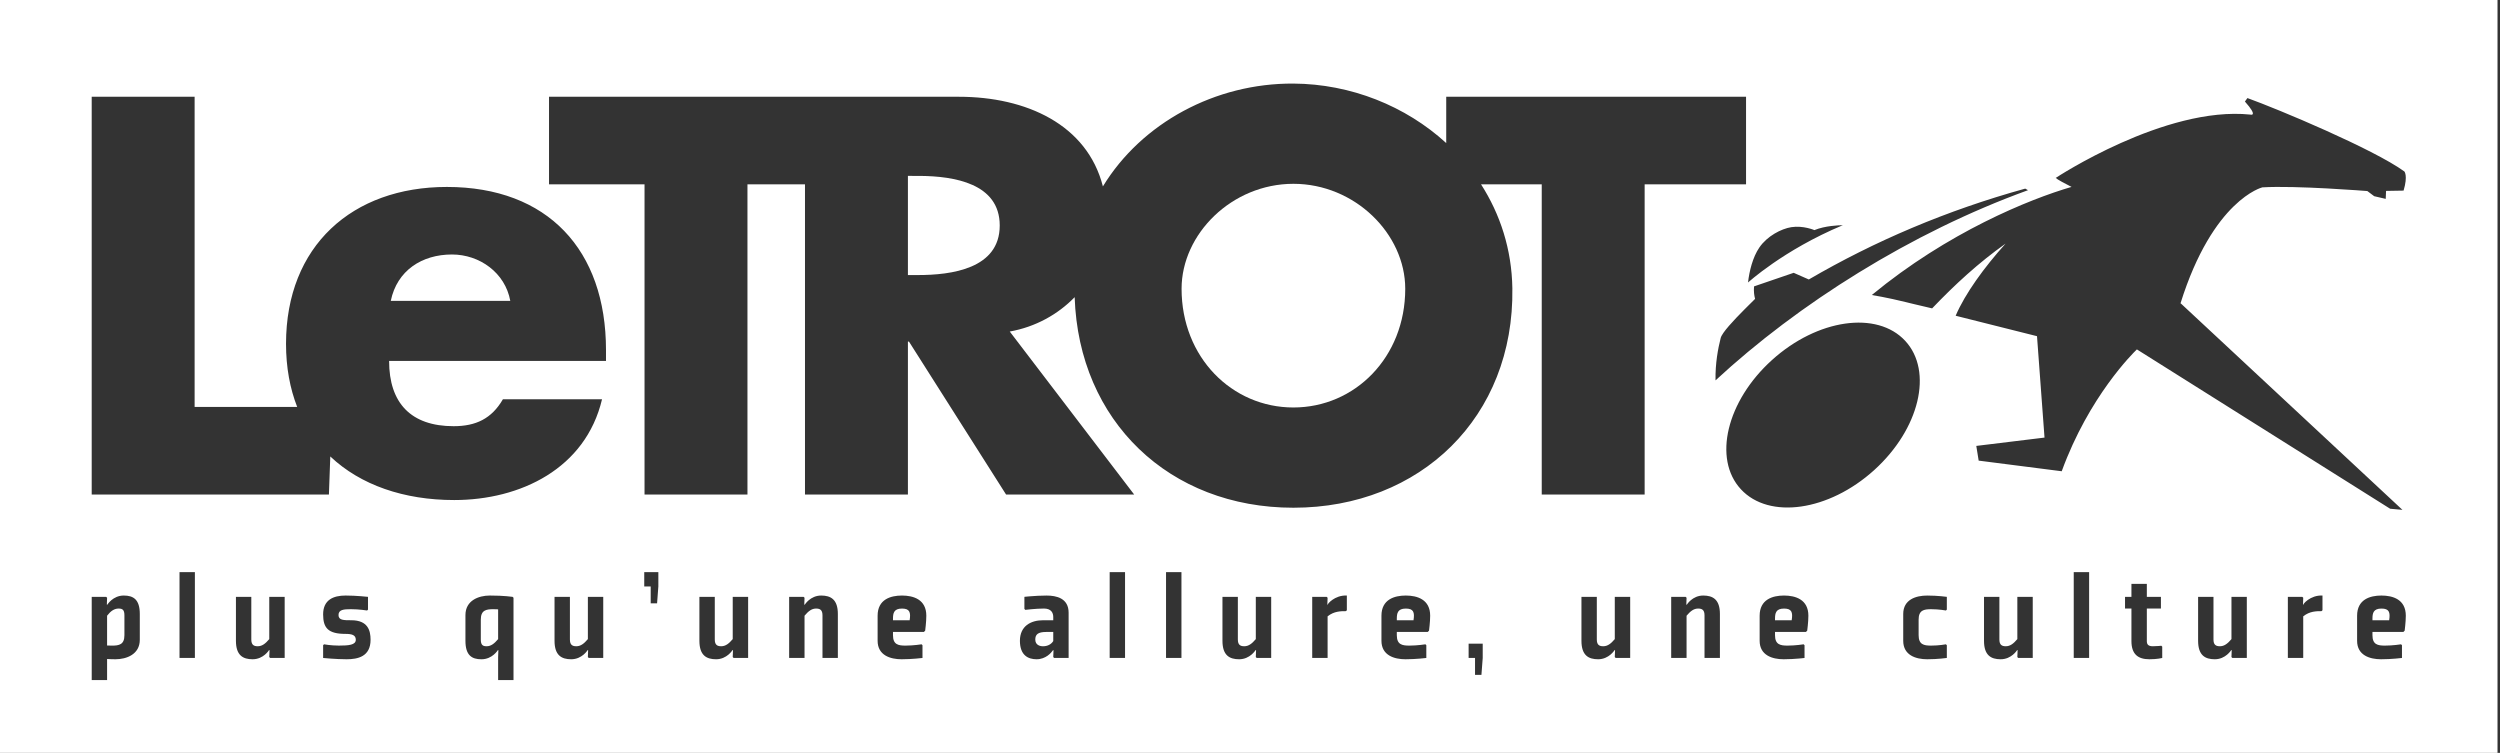
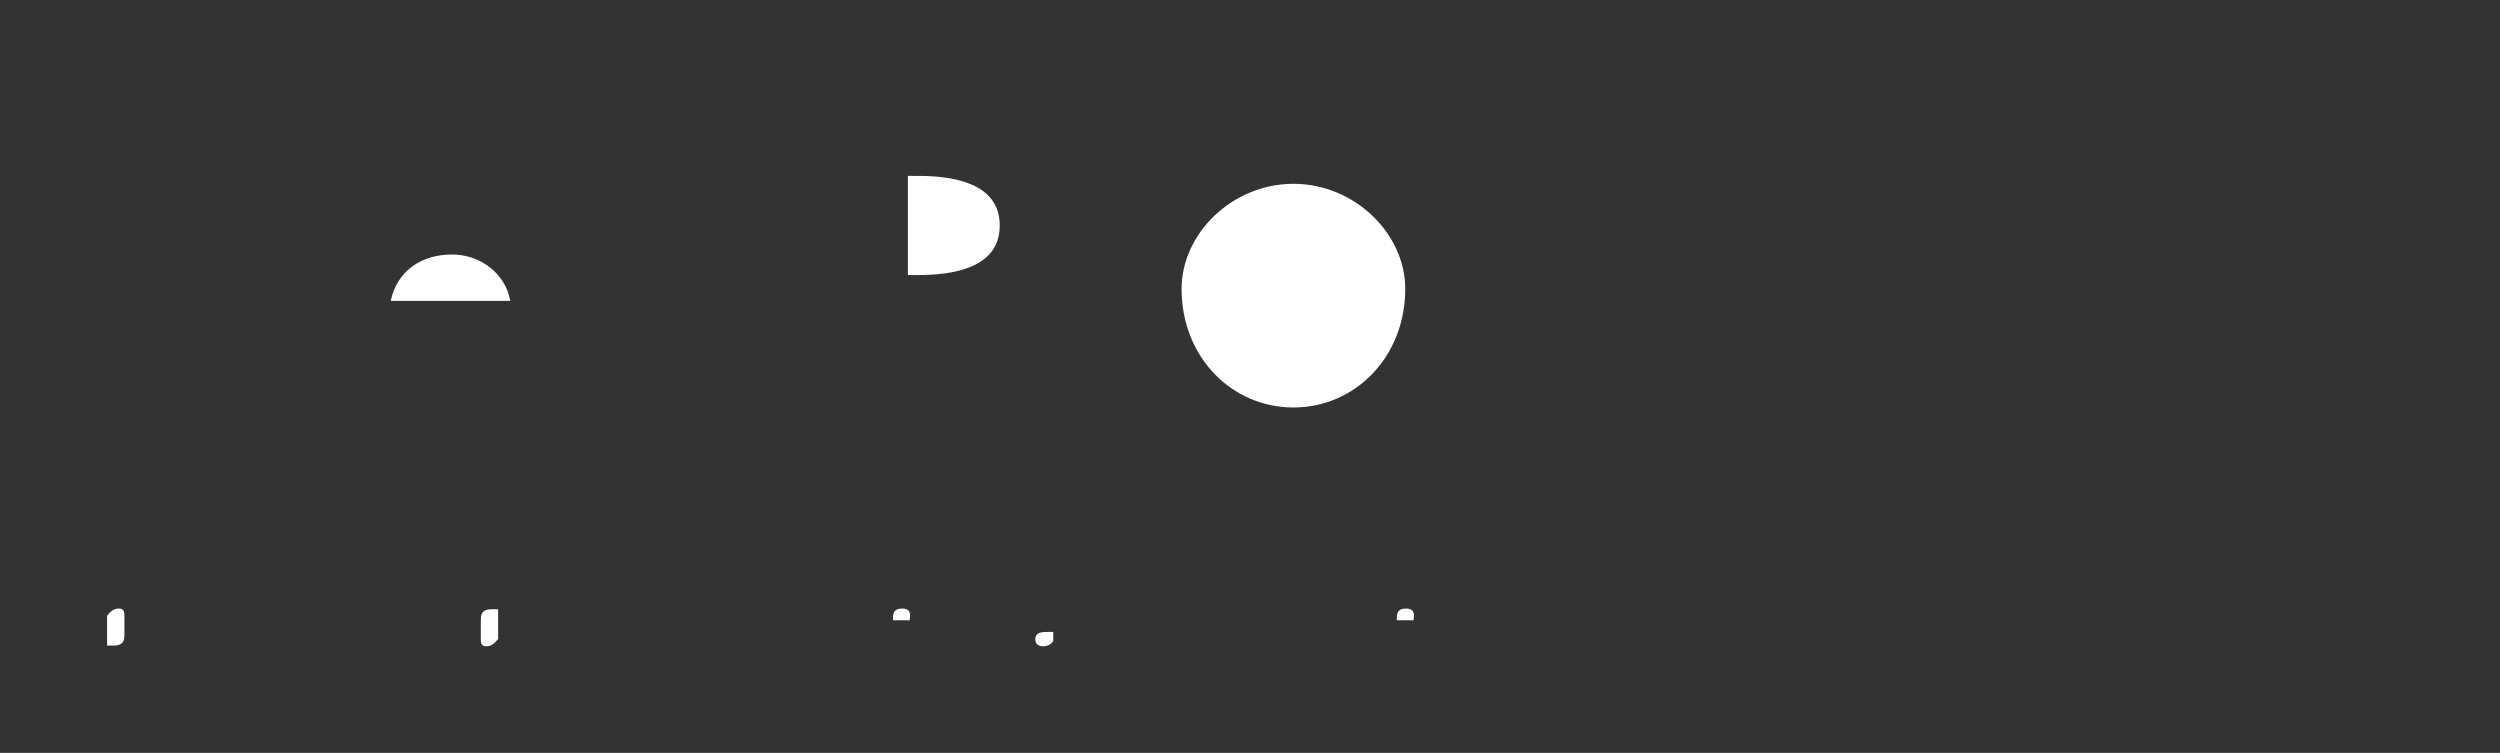
<svg xmlns="http://www.w3.org/2000/svg" version="1.1" width="176px" height="53px" viewBox="0 0 176.0 53.0">
  <rect x="0" y="0" width="176.0" height="53.0" fill="#333333" stroke="none" />
  <defs>
    <clipPath id="i0">
      <path d="M1440,0 L1440,6187 L0,6187 L0,0 L1440,0 Z" />
    </clipPath>
    <clipPath id="i1">
      <path d="M7.872,0 C12.199,0 15.746,3.527 15.746,7.391 C15.746,12.218 12.199,15.747 7.872,15.747 C3.547,15.747 0,12.218 0,7.391 C0,3.527 3.547,0 7.872,0 Z" />
    </clipPath>
    <clipPath id="i2">
-       <path d="M0.633,0 C1.174,0 1.264,0.257 1.174,0.823 L0,0.823 L0,0.701 C0.004,0.342 0.051,0 0.633,0 Z" />
-     </clipPath>
+       </clipPath>
    <clipPath id="i3">
      <path d="M0.876,0 C1.029,0 1.091,0 1.219,0.01 L1.219,2.106 C0.948,2.426 0.715,2.609 0.407,2.609 C0.135,2.609 0,2.518 0,2.134 L0,0.733 C0,0.073 0.37,0 0.876,0 Z" />
    </clipPath>
    <clipPath id="i4">
      <path d="M0.87,0.001 C3.224,0.022 6.464,0.517 6.464,3.492 C6.464,6.537 3.068,6.981 0.703,6.981 L0,6.981 L0,0 Z" />
    </clipPath>
    <clipPath id="i5">
      <path d="M4.305,0 C6.26,0 8.054,1.288 8.413,3.264 L0,3.264 C0.439,1.128 2.193,0 4.305,0 Z" />
    </clipPath>
    <clipPath id="i6">
-       <path d="M1.265,0 L1.265,0.641 C1.11,0.889 0.839,1.007 0.542,1.007 C0.316,1.007 0,0.915 0,0.532 C0,0.183 0.181,0 0.767,0 L1.265,0 Z" />
+       <path d="M1.265,0 L1.265,0.641 C1.11,0.889 0.839,1.007 0.542,1.007 C0.316,1.007 0,0.915 0,0.532 C0,0.183 0.181,0 0.767,0 Z" />
    </clipPath>
    <clipPath id="i7">
      <path d="M0.632,0 C1.173,0 1.263,0.257 1.173,0.823 L0,0.823 L0,0.701 C0.004,0.342 0.05,0 0.632,0 Z" />
    </clipPath>
    <clipPath id="i8">
      <path d="M0.632,0 C1.175,0 1.264,0.257 1.175,0.823 L0,0.823 L0,0.701 C0.004,0.342 0.051,0 0.632,0 Z" />
    </clipPath>
    <clipPath id="i9">
      <path d="M175.825,0 L175.825,53 L0,53 L0,0 L175.825,0 Z" />
    </clipPath>
    <clipPath id="i10">
      <path d="M175.826,0 L175.826,53 L0,53 L0,0 L175.826,0 Z M34.481,41.926 C33.695,41.926 32.767,42.275 32.767,43.3 L32.767,45.113 C32.767,46.138 33.217,46.413 33.894,46.413 C34.662,46.413 35.049,45.771 35.049,45.771 L35.085,45.771 L35.068,46.257 L35.068,47.877 L36.151,47.877 L36.151,42.082 L36.087,42.018 C36.087,42.018 35.492,41.926 34.481,41.926 Z M8.714,41.926 C7.945,41.926 7.557,42.568 7.557,42.568 L7.522,42.568 L7.539,42.082 L7.475,42.018 L6.457,42.018 L6.457,47.877 L7.539,47.877 L7.539,46.394 C7.748,46.403 7.873,46.412 8.126,46.412 C8.912,46.412 9.842,46.064 9.842,45.039 L9.842,43.226 C9.842,42.201 9.389,41.926 8.714,41.926 Z M104.383,45.313 L103.391,45.313 L103.391,46.32 L103.842,46.32 L103.842,47.511 L104.293,47.511 L104.383,46.32 L104.383,45.313 Z M155.829,42.018 L154.747,42.018 L154.747,45.113 C154.747,46.138 155.244,46.412 155.921,46.412 C156.686,46.412 157.075,45.771 157.075,45.771 L157.112,45.771 L157.095,46.257 L157.157,46.32 L158.176,46.32 L158.176,42.018 L157.095,42.018 L157.095,44.993 C156.823,45.313 156.589,45.496 156.282,45.496 C156.009,45.496 155.829,45.405 155.829,45.021 L155.829,42.018 Z M87.145,42.018 L86.061,42.018 L86.061,45.113 C86.061,46.138 86.558,46.412 87.235,46.412 C88.002,46.412 88.39,45.771 88.39,45.771 L88.426,45.771 L88.409,46.257 L88.473,46.32 L89.492,46.32 L89.492,42.018 L88.409,42.018 L88.409,44.993 C88.139,45.313 87.904,45.496 87.596,45.496 C87.325,45.496 87.145,45.405 87.145,45.021 L87.145,42.018 Z M73.679,41.927 C73.279,41.927 72.862,41.953 72.559,41.977 L72.356,41.994 C72.297,41.999 72.247,42.004 72.208,42.008 L72.128,42.016 L72.118,42.018 L72.118,42.868 L72.18,42.934 C72.18,42.934 72.929,42.842 73.498,42.842 C74.004,42.842 74.149,43.144 74.149,43.437 L74.149,43.666 L73.427,43.666 C72.568,43.666 71.802,44.077 71.802,45.113 C71.802,46.138 72.388,46.412 72.974,46.412 C73.633,46.412 74.012,45.942 74.107,45.807 L74.131,45.772 L74.167,45.772 L74.149,46.257 L74.212,46.32 L75.231,46.32 L75.231,43.134 C75.231,42.11 74.366,41.927 73.679,41.927 Z M151.137,41.102 L150.053,41.102 L150.053,42.018 L149.602,42.018 L149.602,42.842 L150.053,42.842 L150.053,45.131 C150.053,46.046 150.504,46.412 151.317,46.412 C151.885,46.412 152.221,46.321 152.221,46.321 L152.221,45.524 L152.157,45.46 C152.157,45.46 151.859,45.496 151.561,45.496 C151.227,45.496 151.137,45.359 151.137,45.131 L151.137,42.842 L152.129,42.842 L152.129,42.018 L151.137,42.018 L151.137,41.102 Z M98.969,41.926 C98.166,41.926 97.254,42.2 97.254,43.346 L97.254,45.112 C97.254,46.138 98.156,46.412 98.941,46.412 C99.692,46.412 100.413,46.321 100.413,46.321 L100.413,45.423 L100.351,45.359 C100.351,45.359 99.782,45.451 99.213,45.451 C98.707,45.451 98.336,45.378 98.336,44.718 L98.336,44.489 L100.513,44.489 L100.603,44.399 C100.603,44.399 100.684,43.785 100.684,43.346 C100.684,42.2 99.772,41.926 98.969,41.926 Z M167.653,41.926 C166.851,41.926 165.94,42.2 165.94,43.346 L165.94,45.112 C165.94,46.138 166.84,46.412 167.627,46.412 C168.377,46.412 169.099,46.321 169.099,46.321 L169.099,45.423 L169.035,45.359 C169.035,45.359 168.464,45.451 167.898,45.451 C167.391,45.451 167.021,45.378 167.021,44.718 L167.021,44.489 L169.197,44.489 L169.288,44.399 C169.288,44.399 169.369,43.785 169.369,43.346 C169.369,42.2 168.457,41.926 167.653,41.926 Z M112.416,42.018 L111.334,42.018 L111.334,45.113 C111.334,46.138 111.83,46.412 112.507,46.412 C113.274,46.412 113.664,45.771 113.664,45.771 L113.699,45.771 L113.681,46.257 L113.745,46.32 L114.765,46.32 L114.765,42.018 L113.681,42.018 L113.681,44.993 C113.411,45.313 113.176,45.496 112.868,45.496 C112.597,45.496 112.416,45.405 112.416,45.021 L112.416,42.018 Z M63.498,41.926 C62.696,41.926 61.784,42.2 61.784,43.346 L61.784,45.112 C61.784,46.138 62.686,46.412 63.47,46.412 C64.222,46.412 64.943,46.321 64.943,46.321 L64.943,45.423 L64.88,45.359 C64.88,45.359 64.311,45.451 63.742,45.451 C63.236,45.451 62.866,45.378 62.866,44.718 L62.866,44.489 L65.042,44.489 L65.132,44.399 C65.132,44.399 65.213,43.785 65.213,43.346 C65.213,42.2 64.302,41.926 63.498,41.926 Z M50.321,42.018 L49.238,42.018 L49.238,45.113 C49.238,46.138 49.735,46.412 50.411,46.412 C51.178,46.412 51.566,45.771 51.566,45.771 L51.602,45.771 L51.584,46.257 L51.648,46.32 L52.668,46.32 L52.668,42.018 L51.584,42.018 L51.584,44.993 C51.314,45.313 51.079,45.496 50.772,45.496 C50.501,45.496 50.321,45.405 50.321,45.021 L50.321,42.018 Z M17.692,42.018 L16.61,42.018 L16.61,45.113 C16.61,46.138 17.106,46.412 17.783,46.412 C18.551,46.412 18.938,45.771 18.938,45.771 L18.975,45.771 L18.956,46.257 L19.021,46.32 L20.041,46.32 L20.041,42.018 L18.956,42.018 L18.956,44.993 C18.686,45.313 18.452,45.496 18.144,45.496 C17.874,45.496 17.692,45.405 17.692,45.021 L17.692,42.018 Z M140.757,42.018 L139.674,42.018 L139.674,45.113 C139.674,46.138 140.17,46.412 140.847,46.412 C141.615,46.412 142.003,45.771 142.003,45.771 L142.039,45.771 L142.021,46.257 L142.084,46.32 L143.105,46.32 L143.105,42.018 L142.021,42.018 L142.021,44.993 C141.75,45.313 141.516,45.496 141.208,45.496 C140.937,45.496 140.757,45.405 140.757,45.021 L140.757,42.018 Z M40.122,42.018 L39.039,42.018 L39.039,45.113 C39.039,46.138 39.535,46.412 40.212,46.412 C40.98,46.412 41.368,45.771 41.368,45.771 L41.403,45.771 L41.386,46.257 L41.448,46.32 L42.468,46.32 L42.468,42.018 L41.386,42.018 L41.386,44.993 C41.115,45.313 40.88,45.496 40.573,45.496 C40.301,45.496 40.122,45.405 40.122,45.021 L40.122,42.018 Z M125.594,41.926 C124.791,41.926 123.879,42.2 123.879,43.346 L123.879,45.112 C123.879,46.138 124.782,46.412 125.567,46.412 C125.967,46.412 126.359,46.386 126.638,46.362 L126.824,46.344 C126.959,46.331 127.039,46.321 127.039,46.321 L127.039,45.423 L126.975,45.359 C126.975,45.359 126.407,45.451 125.838,45.451 C125.333,45.451 124.961,45.378 124.961,44.718 L124.961,44.489 L127.138,44.489 L127.228,44.399 C127.228,44.399 127.31,43.785 127.31,43.346 C127.31,42.2 126.397,41.926 125.594,41.926 Z M24.328,41.926 C23.47,41.926 22.748,42.228 22.748,43.254 C22.748,44.216 23.109,44.626 24.328,44.626 C24.778,44.626 25.049,44.709 25.049,45.039 C25.049,45.405 24.553,45.45 23.858,45.45 C23.289,45.45 22.811,45.359 22.811,45.359 L22.748,45.423 L22.748,46.321 C22.748,46.321 23.65,46.412 24.399,46.412 C25.185,46.412 26.088,46.228 26.088,45.039 C26.088,44.398 25.907,43.666 24.733,43.666 C24.192,43.666 23.831,43.666 23.831,43.299 C23.831,42.916 24.201,42.887 24.707,42.887 C25.275,42.887 25.844,42.979 25.844,42.979 L25.907,42.916 L25.907,42.018 C25.907,42.018 25.076,41.926 24.328,41.926 Z M135.676,41.927 C134.891,41.927 133.987,42.201 133.987,43.226 L133.987,45.112 C133.987,46.138 134.891,46.412 135.676,46.412 C136.426,46.412 137.057,46.32 137.057,46.32 L137.057,45.423 L136.993,45.359 C136.993,45.359 136.516,45.451 135.947,45.451 C135.442,45.451 135.071,45.379 135.071,44.718 L135.071,43.62 C135.071,42.96 135.442,42.888 135.947,42.888 C136.516,42.888 136.993,42.979 136.993,42.979 L137.057,42.915 L137.057,42.018 C137.057,42.018 136.426,41.927 135.676,41.927 Z M163.503,41.926 C162.644,41.881 162.094,42.558 162.166,42.568 L162.131,42.568 L162.147,42.082 L162.084,42.018 L161.065,42.018 L161.065,46.32 L162.147,46.32 L162.147,43.391 C162.599,43.025 163.078,43.025 163.438,43.025 L163.503,42.96 Z M119.908,41.926 C119.141,41.926 118.753,42.568 118.753,42.568 L118.717,42.568 L118.734,42.082 L118.671,42.018 L117.652,42.018 L117.652,46.32 L118.734,46.32 L118.734,43.347 C119.005,43.025 119.24,42.842 119.546,42.842 C119.819,42.842 119.998,42.934 119.998,43.318 L119.998,46.32 L121.082,46.32 L121.082,43.226 C121.082,42.201 120.585,41.926 119.908,41.926 Z M79.203,40.278 L78.121,40.278 L78.121,46.32 L79.203,46.32 L79.203,40.278 Z M57.812,41.926 C57.046,41.926 56.656,42.568 56.656,42.568 L56.621,42.568 L56.639,42.082 L56.575,42.018 L55.556,42.018 L55.556,46.32 L56.639,46.32 L56.639,43.347 C56.909,43.025 57.144,42.842 57.451,42.842 C57.722,42.842 57.903,42.934 57.903,43.318 L57.903,46.32 L58.985,46.32 L58.985,43.226 C58.985,42.201 58.488,41.926 57.812,41.926 Z M13.72,40.278 L12.638,40.278 L12.638,46.32 L13.72,46.32 L13.72,40.278 Z M147.074,40.278 L145.991,40.278 L145.991,46.32 L147.074,46.32 L147.074,40.278 Z M94.818,41.926 C93.961,41.881 93.409,42.558 93.482,42.568 L93.445,42.568 L93.463,42.082 L93.399,42.018 L92.38,42.018 L92.38,46.32 L93.463,46.32 L93.463,43.391 C93.915,43.025 94.393,43.025 94.754,43.025 L94.818,42.96 Z M83.174,40.278 L82.089,40.278 L82.089,46.32 L83.174,46.32 L83.174,40.278 Z M46.348,40.278 L45.355,40.278 L45.355,41.286 L45.809,41.286 L45.809,42.476 L46.258,42.476 L46.348,41.286 L46.348,40.278 Z M158.219,6.904 L158.042,7.148 C159.021,8.246 158.421,8.067 158.421,8.067 C152.412,7.445 144.722,12.526 144.722,12.526 C144.844,12.645 145.419,12.947 145.837,13.158 C142.836,14.035 137.124,16.357 131.774,20.77 C131.774,20.77 132.833,20.937 134.181,21.271 C134.281,21.296 134.382,21.321 134.484,21.346 L134.788,21.419 C135.44,21.576 136.021,21.71 136.021,21.71 C137.616,20.041 139.277,18.511 141.193,17.149 C139.679,18.832 138.34,20.677 137.678,22.228 L143.405,23.667 L143.934,30.806 L139.131,31.392 L139.298,32.428 L145.145,33.176 C147.066,27.909 150.171,24.854 150.421,24.613 L150.437,24.598 L168.265,35.815 L169.132,35.894 L153.535,21.367 L153.506,21.359 C155.798,14.041 159.269,13.19 159.269,13.19 C161.612,13.047 166.661,13.45 166.661,13.45 L167.144,13.813 L167.955,14.001 L167.978,13.44 L169.212,13.419 C169.528,12.359 169.268,12.071 169.268,12.071 C167.082,10.485 160.35,7.672 158.219,6.904 Z M91.055,5.884 C85.568,5.851 80.377,8.645 77.644,13.123 C76.536,8.768 72.24,6.812 67.503,6.812 L38.651,6.811 L38.651,12.977 L45.375,12.977 L45.375,34.815 L52.621,34.815 L52.621,12.977 L56.671,12.977 L56.671,34.817 L63.917,34.817 L63.917,24.047 L63.991,24.047 L70.829,34.817 L79.847,34.817 L71.087,23.34 C72.893,23.017 74.47,22.142 75.656,20.921 C75.947,29.649 82.318,35.744 91.055,35.744 C100.001,35.744 106.609,29.355 106.47,20.294 C106.428,17.557 105.614,15.079 104.265,12.977 L108.538,12.977 L108.538,34.815 L115.783,34.815 L115.783,12.977 L122.922,12.977 L122.922,6.811 L101.814,6.811 L101.814,10.072 C98.959,7.459 95.089,5.906 91.055,5.884 Z M134.126,23.995 C132.141,21.853 127.944,22.456 124.75,25.344 C121.555,28.228 120.574,32.304 122.561,34.446 C124.545,36.589 128.745,35.985 131.937,33.1 C135.132,30.213 136.113,26.137 134.126,23.995 Z M13.701,6.812 L6.456,6.812 L6.456,34.816 L23.156,34.816 L23.252,32.134 C25.38,34.15 28.444,35.203 31.977,35.203 C36.642,35.203 41.227,32.985 42.383,28.11 L35.404,28.11 C34.61,29.48 33.492,30.004 31.938,30.004 C28.947,30.004 27.393,28.393 27.393,25.409 L42.662,25.409 L42.662,24.645 C42.662,17.595 38.555,13.161 31.459,13.161 C24.8,13.161 20.136,17.313 20.136,24.202 C20.136,25.865 20.414,27.349 20.922,28.65 L13.701,28.65 L13.701,6.812 Z M142.577,13.278 C137.033,14.812 131.955,16.985 127.341,19.675 L126.275,19.206 L123.485,20.161 C123.454,20.511 123.493,20.795 123.558,21.042 C123.424,21.175 123.276,21.321 123.12,21.476 L122.8,21.795 C122.042,22.557 121.233,23.419 121.137,23.793 C120.95,24.531 120.752,25.568 120.772,26.779 C126.578,21.404 134.533,16.371 142.771,13.39 Z M129.73,15.856 L129.685,15.856 C129.467,15.858 128.494,15.887 127.734,16.2 C127.734,16.2 126.952,15.861 126.107,15.993 C125.405,16.104 124.406,16.618 123.856,17.428 C123.391,18.108 123.152,19.085 123.061,19.887 C123.022,19.933 125.521,17.614 129.73,15.856 Z" />
    </clipPath>
    <clipPath id="i11">
      <path d="M0.812,0 C1.084,0 1.22,0.092 1.22,0.475 L1.22,1.876 C1.22,2.536 0.848,2.61 0.344,2.61 C0.19,2.61 0.127,2.61 0,2.601 L0,0.504 C0.253,0.174 0.505,0 0.812,0 Z" />
    </clipPath>
    <clipPath id="i12">
      <path d="M0.633,0 C1.175,0 1.264,0.257 1.175,0.823 L0,0.823 L0,0.701 C0.004,0.342 0.052,0 0.633,0 Z" />
    </clipPath>
  </defs>
  <g transform="translate(-405.0 -3709.0)">
    <g clip-path="url(#i0)">
      <g transform="translate(58.0 3536.0)">
        <g transform="translate(113.199 135.0)">
          <g transform="translate(233.801 38.0)">
            <g transform="translate(83.183 12.94)">
              <g clip-path="url(#i1)">
                <polygon points="0,0 15.746,0 15.746,15.747 0,15.747 0,0" stroke="none" fill="#FFFFFF" />
              </g>
            </g>
            <g transform="translate(124.961 42.843)">
              <g clip-path="url(#i2)">
                <polygon points="0,0 1.205,0 1.205,0.823 0,0.823 0,0" stroke="none" fill="#FFFFFF" />
              </g>
            </g>
            <g transform="translate(33.849 42.887)">
              <g clip-path="url(#i3)">
                <polygon points="0,0 1.219,0 1.219,2.609 0,2.609 0,0" stroke="none" fill="#FFFFFF" />
              </g>
            </g>
            <g transform="translate(63.917 12.383)">
              <g clip-path="url(#i4)">
                <polygon points="0,0 6.464,0 6.464,6.981 0,6.981 0,0" stroke="none" fill="#FFFFFF" />
              </g>
            </g>
            <g transform="translate(27.511 17.916)">
              <g clip-path="url(#i5)">
                <polygon points="0,0 8.413,0 8.413,3.264 0,3.264 0,0" stroke="none" fill="#FFFFFF" />
              </g>
            </g>
            <g transform="translate(72.884 44.49)">
              <g clip-path="url(#i6)">
                <polygon points="0,0 1.265,0 1.265,1.007 0,1.007 0,0" stroke="none" fill="#FFFFFF" />
              </g>
            </g>
            <g transform="translate(62.866 42.843)">
              <g clip-path="url(#i7)">
                <polygon points="0,0 1.204,0 1.204,0.823 0,0.823 0,0" stroke="none" fill="#FFFFFF" />
              </g>
            </g>
            <g transform="translate(98.336 42.843)">
              <g clip-path="url(#i8)">
                <polygon points="0,0 1.205,0 1.205,0.823 0,0.823 0,0" stroke="none" fill="#FFFFFF" />
              </g>
            </g>
            <g transform="">
              <g clip-path="url(#i9)">
                <g transform="translate(-0 -0)">
                  <g clip-path="url(#i10)">
-                     <polygon points="0,0 175.826,0 175.826,53 0,53 0,0" stroke="none" fill="#FFFFFF" />
-                   </g>
+                     </g>
                </g>
              </g>
            </g>
            <g transform="translate(7.539 42.842)">
              <g clip-path="url(#i11)">
                <polygon points="0,0 1.22,0 1.22,2.61 0,2.61 0,0" stroke="none" fill="#FFFFFF" />
              </g>
            </g>
            <g transform="translate(167.021 42.843)">
              <g clip-path="url(#i12)">
-                 <polygon points="0,0 1.205,0 1.205,0.823 0,0.823 0,0" stroke="none" fill="#FFFFFF" />
-               </g>
+                 </g>
            </g>
          </g>
        </g>
      </g>
    </g>
  </g>
</svg>